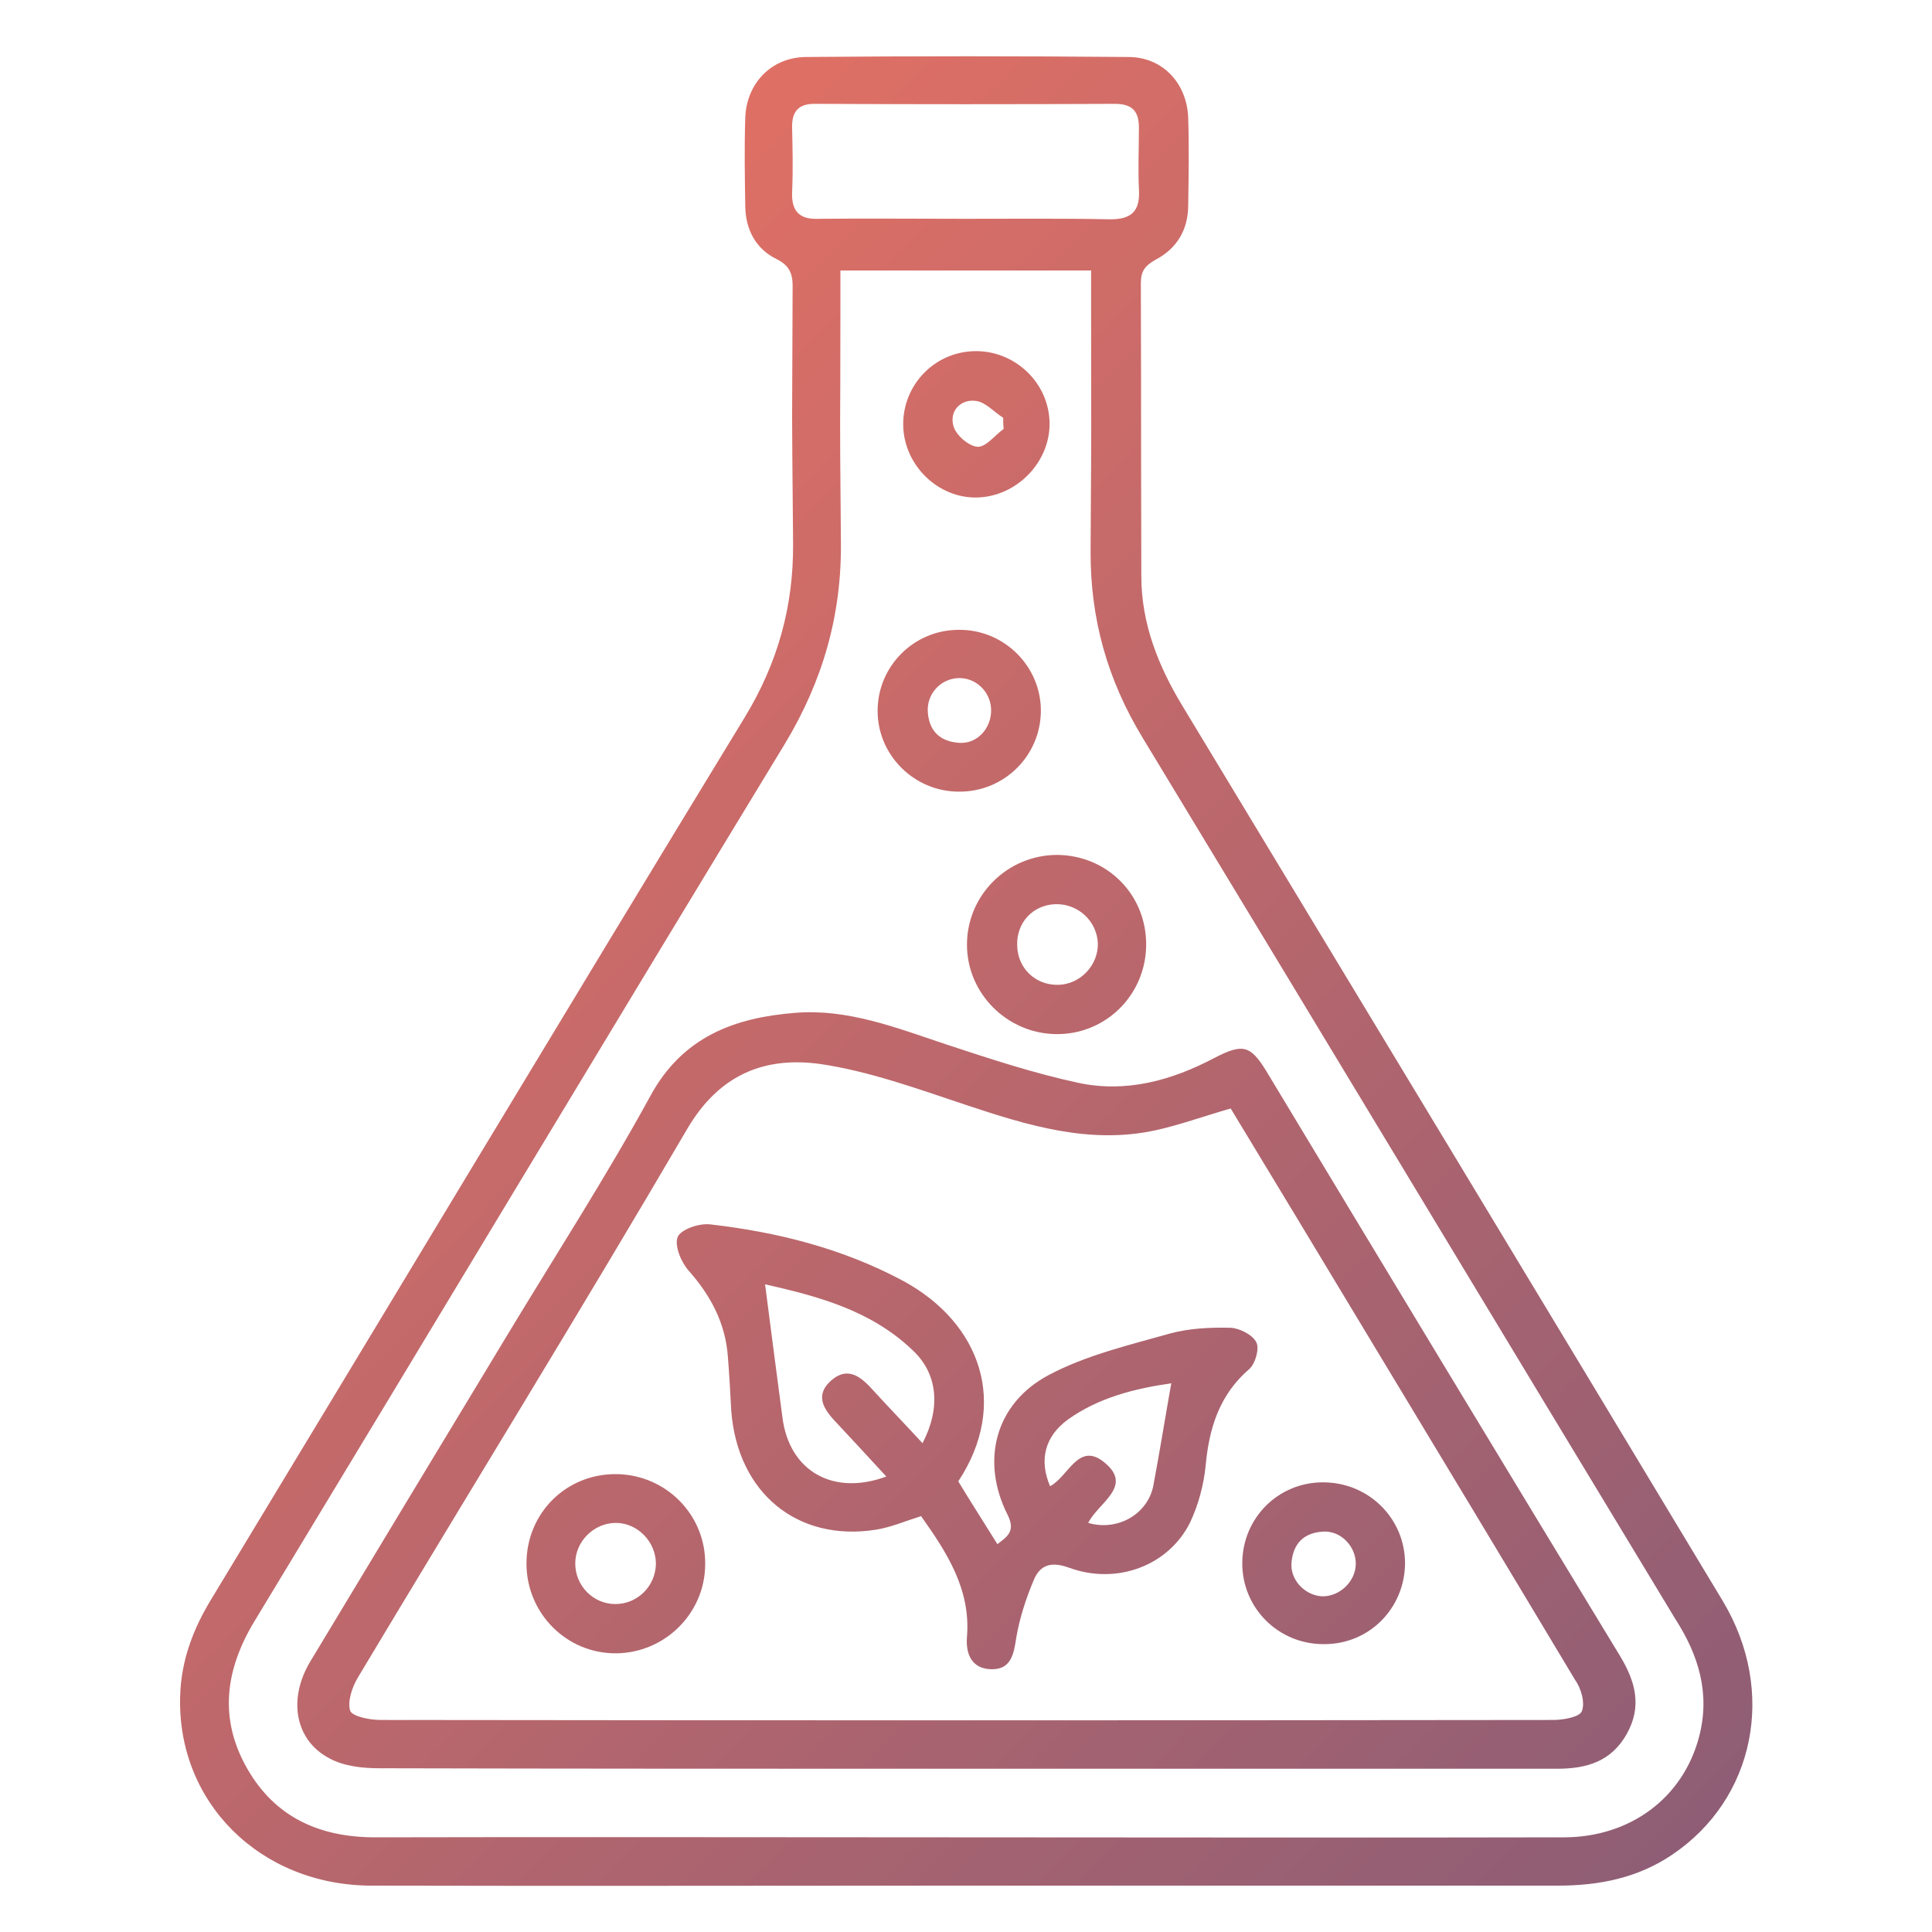
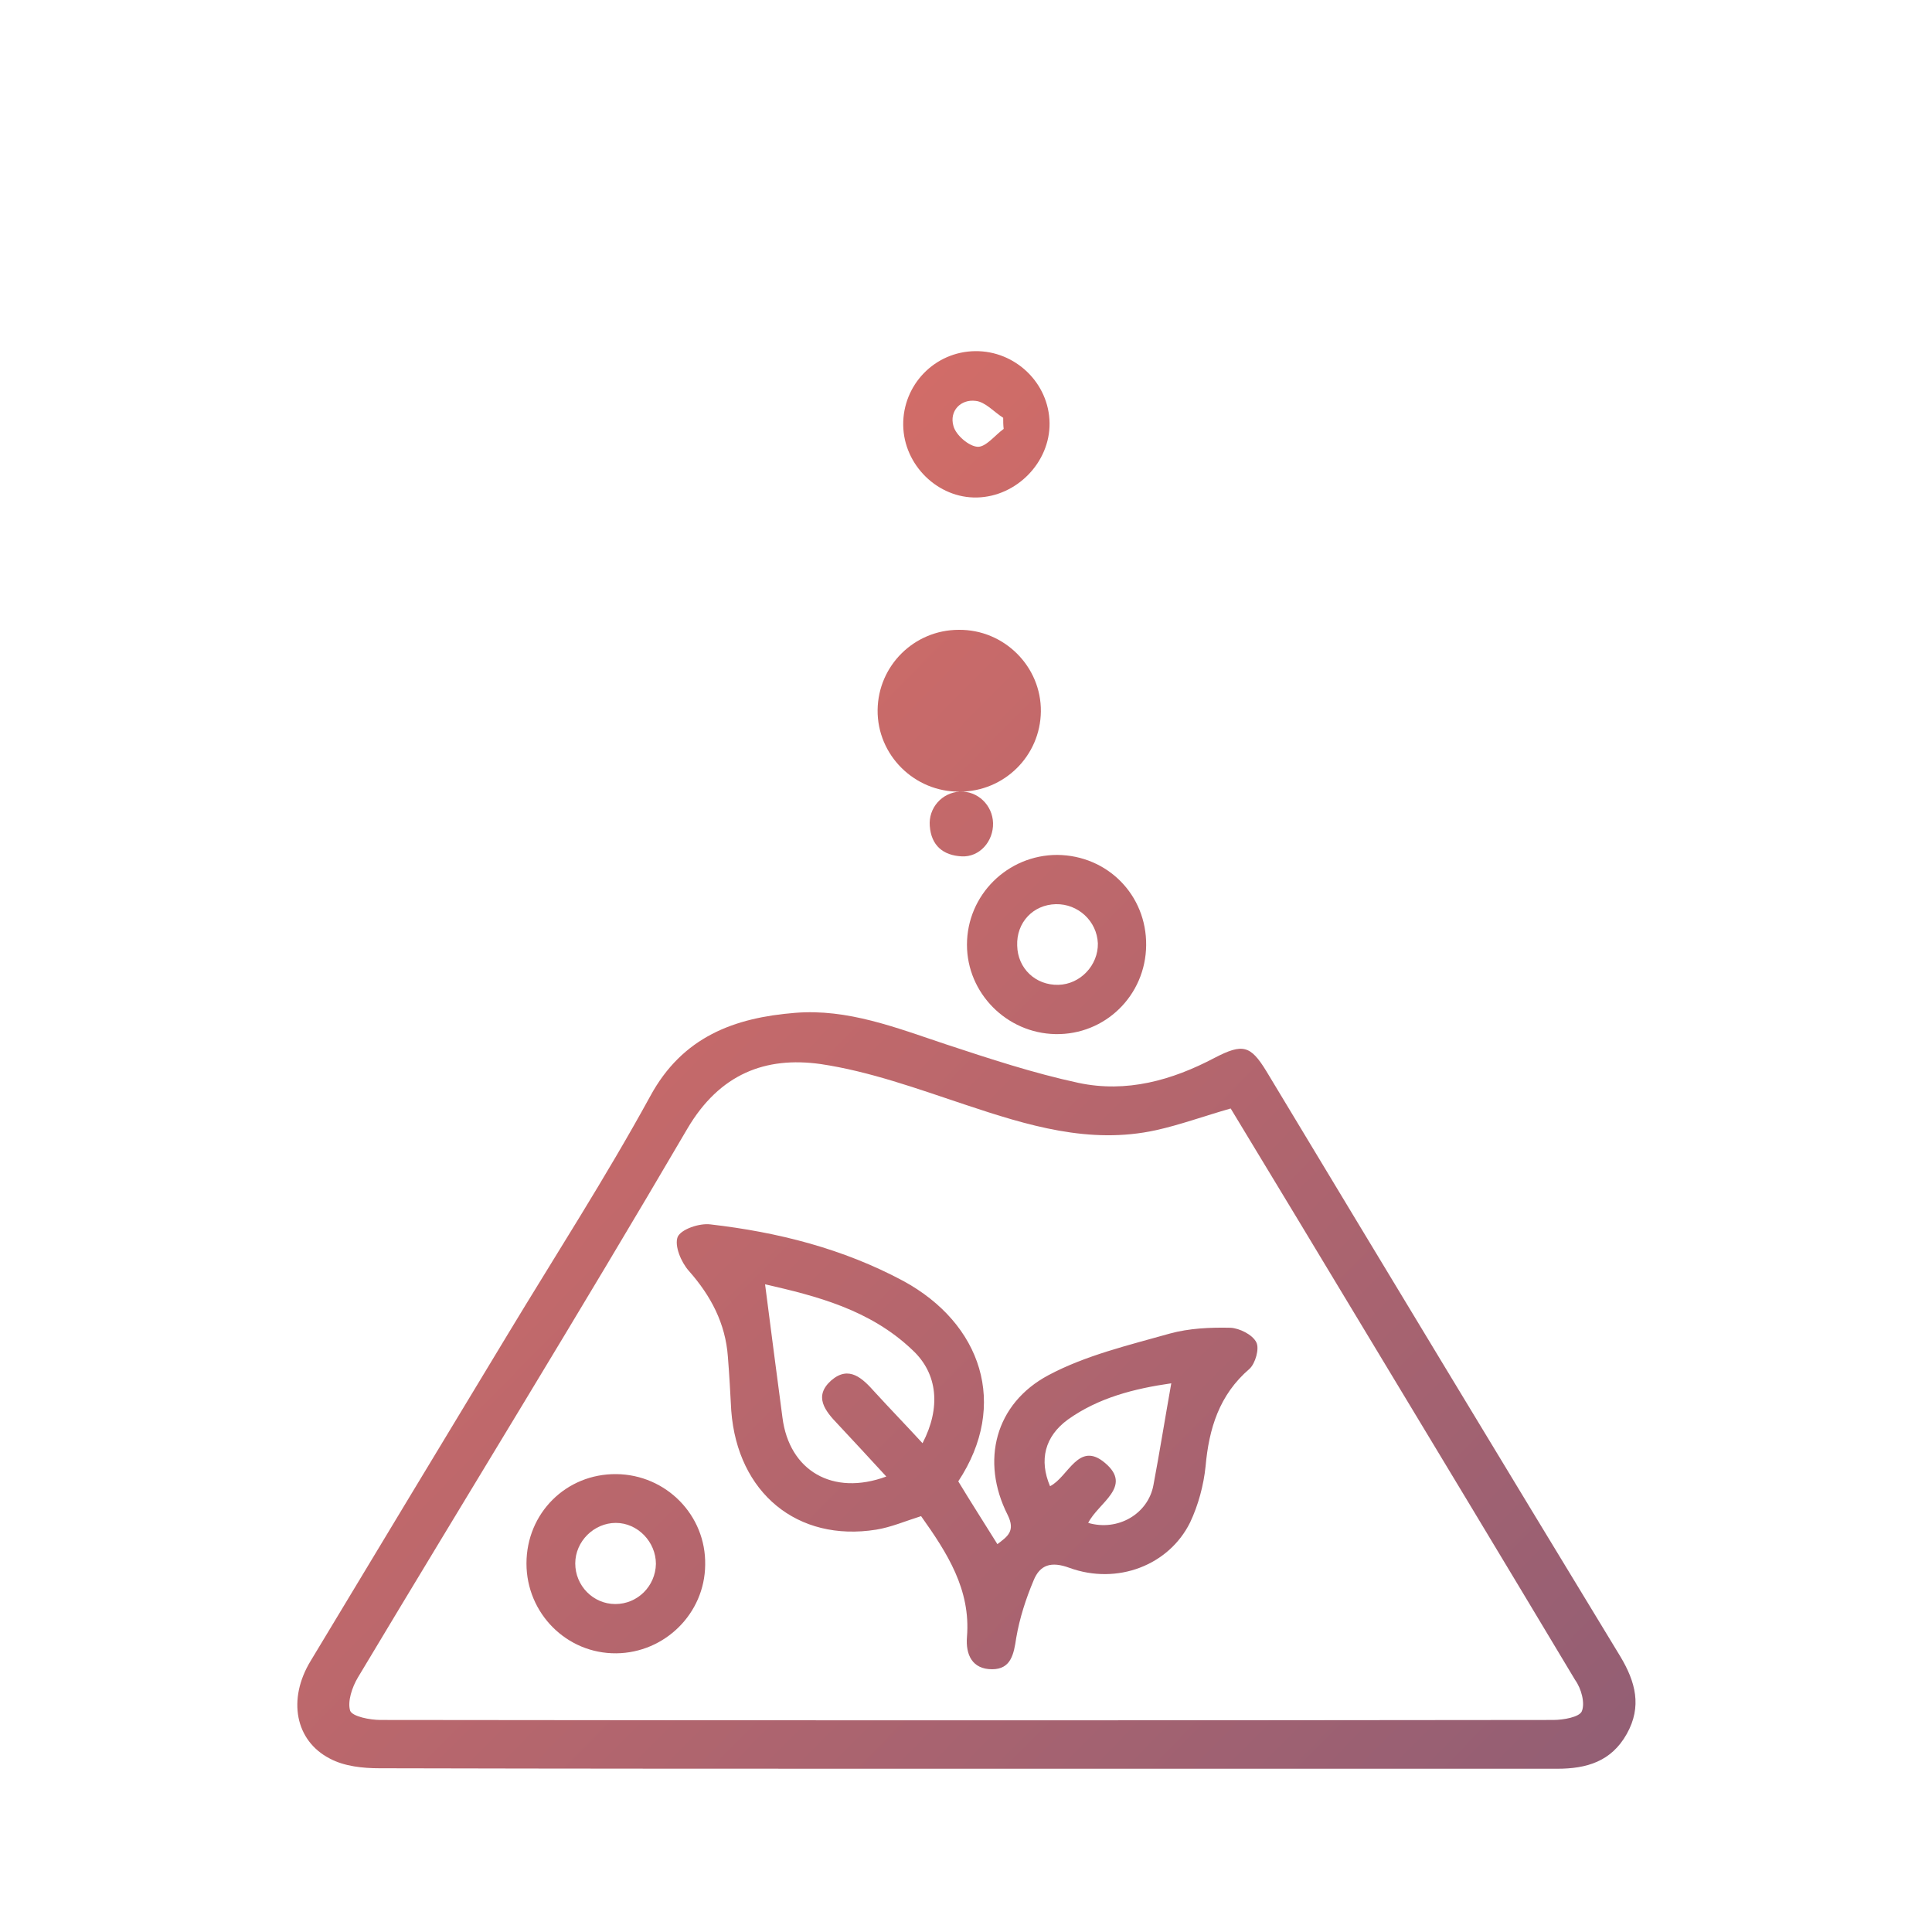
<svg xmlns="http://www.w3.org/2000/svg" xml:space="preserve" id="Layer_1" x="0" y="0" style="enable-background:new 0 0 400 400" version="1.1" viewBox="0 0 400 400">
  <style type="text/css">.st0{fill:url(#SVGID_1_)}</style>
  <g>
    <linearGradient id="SVGID_1_" x1="-23.047" x2="376.714" y1="31.375" y2="425.404" gradientUnits="userSpaceOnUse">
      <stop offset="0" style="stop-color:#f77560" />
      <stop offset="1" style="stop-color:#845b77" />
    </linearGradient>
-     <path d="M356.7 331.5c-37.2-61.8-74.5-123.5-111.8-185.2-5.1-8.4-8.6-17.2-8.6-27-.1-37.9 0-22.8-.1-60.7 0-2.5.9-3.6 3-4.8 4.4-2.3 6.7-6.1 6.8-11 .1-6.2.2-12.4 0-18.5-.3-7.1-5.3-12.5-12.4-12.5-22.3-.2-44.5-.2-66.8 0-7.1.1-12.2 5.4-12.5 12.5-.2 6.2-.1 12.4 0 18.5.1 4.8 2.2 8.7 6.4 10.8 3.1 1.5 3.5 3.5 3.4 6.5-.1 35.1-.2 17.3.1 52.4.1 13.1-3.2 24.8-10 36-37 60.7-73.6 121.7-110.4 182.5-3.8 6.2-6.3 12.8-6.5 20.1-.7 22 16.5 39.2 39.5 39.3 41 .1 81.9 0 122.9 0h122.9c8.5 0 16.5-1.6 23.6-6.4 17.1-11.5 21.7-33.8 10.5-52.5zM164 39.7c.2-4.4.1-8.8 0-13.2-.1-3.4 1.3-5.1 4.9-5 20.6.1 41.3.1 61.9 0 3.6 0 5 1.5 5 4.9 0 4.2-.2 8.5 0 12.7.3 4.6-1.5 6.4-6.2 6.3-9.9-.2-19.8-.1-29.8-.1-10.1 0-20.2-.1-30.2 0-3.9.2-5.8-1.4-5.6-5.6zm187.8 319.8c-3.3 12.7-14.2 20.8-27.8 20.9-42.4.1-84.9 0-127.3 0-39.7 0-79.3-.1-119 0-11.5 0-20.7-4.1-26.5-14.2-5.9-10.3-4.6-20.4 1.4-30.4 36.7-60.6 73.1-121.3 109.9-181.8 7.9-13.1 11.8-26.8 11.6-42-.3-34.3-.1-15.7-.1-50v-6h51.9v6c0 35 .1 17-.1 52-.1 14.1 3.5 26.8 10.8 38.8 36.8 60.7 73.4 121.5 110.2 182.3 4.9 7.6 7.3 15.5 5 24.4z" class="st0" />
    <linearGradient id="SVGID_00000054983664464537945450000017936211358937482148_" x1="-61.034" x2="338.727" y1="69.913" y2="463.943" gradientUnits="userSpaceOnUse">
      <stop offset="0" style="stop-color:#f77560" />
      <stop offset="1" style="stop-color:#845b77" />
    </linearGradient>
    <path d="M262.2 221.8c-3.3-5.4-4.9-5.8-10.7-2.8-8.9 4.7-18.3 7.3-28.2 5.2-9.3-2-18.4-5-27.5-8-10.2-3.4-20.3-7.4-31.2-6.5-12.5 1-23.3 4.9-30 17.3-9.2 16.8-19.6 32.9-29.5 49.3-13.6 22.5-27.2 45-40.8 67.6-4.8 7.9-3.2 16.5 4 20.2 3 1.6 6.8 2 10.3 2 40.5.1 80.9.1 121.4.1h122.4c6.1 0 11.2-1.5 14.4-7.2 3.2-5.7 1.8-10.8-1.3-16-24.5-40.3-48.9-80.7-73.3-121.2zm65.3 132.5c-.5 1.2-3.8 1.8-5.9 1.8-80.9.1-161.9.1-242.8 0-2.2 0-5.8-.7-6.3-1.9-.6-1.9.4-4.9 1.6-6.9 22.7-37.9 45.9-75.5 68.2-113.6 6.7-11.4 16.2-15 27.6-13.4 10.1 1.5 20 5.1 29.9 8.4 12.9 4.3 25.8 8.3 39.5 5.3 5-1.1 9.9-2.9 15.5-4.5 9.2 15.2 18.4 30.4 27.6 45.7 14.6 24.2 29.2 48.4 43.7 72.6 1.3 1.8 2.1 4.8 1.4 6.5z" style="fill:url(#SVGID_00000054983664464537945450000017936211358937482148_)" />
    <linearGradient id="SVGID_00000128469428443099197330000007564126602597041798_" x1="14.106" x2="413.867" y1="-6.319" y2="387.711" gradientUnits="userSpaceOnUse">
      <stop offset="0" style="stop-color:#f77560" />
      <stop offset="1" style="stop-color:#845b77" />
    </linearGradient>
    <path d="M200.2 195.6c0 10 8.2 18.3 18.3 18.5 10.3.2 18.7-8 18.8-18.4.1-10.4-8-18.6-18.4-18.7-10.3 0-18.7 8.3-18.7 18.6zm18.4-8.4c4.6-.1 8.5 3.5 8.7 8.1.1 4.5-3.6 8.5-8.2 8.6-4.7.1-8.4-3.4-8.5-8.1-.2-4.8 3.3-8.5 8-8.6z" style="fill:url(#SVGID_00000128469428443099197330000007564126602597041798_)" />
    <linearGradient id="SVGID_00000021096071011438058790000001654018011421210552_" x1="28.327" x2="428.088" y1="-20.747" y2="373.283" gradientUnits="userSpaceOnUse">
      <stop offset="0" style="stop-color:#f77560" />
      <stop offset="1" style="stop-color:#845b77" />
    </linearGradient>
-     <path d="M198.7 163.9c9.2 0 16.7-7.4 16.8-16.6.1-9.3-7.6-17-17-16.9-9.2 0-16.7 7.4-16.8 16.6-.1 9.3 7.6 17 17 16.9zm-.4-23.5c3.7-.2 6.8 2.8 6.9 6.5.1 3.8-2.8 7.1-6.5 6.9-3.8-.2-6.3-2.2-6.6-6.3-.3-3.7 2.5-6.9 6.2-7.1z" style="fill:url(#SVGID_00000021096071011438058790000001654018011421210552_)" />
+     <path d="M198.7 163.9c9.2 0 16.7-7.4 16.8-16.6.1-9.3-7.6-17-17-16.9-9.2 0-16.7 7.4-16.8 16.6-.1 9.3 7.6 17 17 16.9zc3.7-.2 6.8 2.8 6.9 6.5.1 3.8-2.8 7.1-6.5 6.9-3.8-.2-6.3-2.2-6.6-6.3-.3-3.7 2.5-6.9 6.2-7.1z" style="fill:url(#SVGID_00000021096071011438058790000001654018011421210552_)" />
    <linearGradient id="SVGID_00000020395994963656672570000000967286005279268784_" x1="59.69" x2="459.451" y1="-52.566" y2="341.464" gradientUnits="userSpaceOnUse">
      <stop offset="0" style="stop-color:#f77560" />
      <stop offset="1" style="stop-color:#845b77" />
    </linearGradient>
    <path d="M202.3 103c8.2-.2 15.1-7.3 15-15.4-.1-8.3-7.1-15-15.4-14.9-8.4.1-15 7-14.9 15.3.1 8.3 7.2 15.2 15.3 15zm-.3-20c2 .2 3.8 2.3 5.7 3.5 0 .8 0 1.5.1 2.3-1.8 1.3-3.7 3.8-5.4 3.7-1.8-.1-4.5-2.4-5-4.3-.9-3.1 1.5-5.6 4.6-5.2z" style="fill:url(#SVGID_00000020395994963656672570000000967286005279268784_)" />
    <linearGradient id="SVGID_00000130626252574602090260000015991707161267684486_" x1="-39.736" x2="360.025" y1="48.306" y2="442.336" gradientUnits="userSpaceOnUse">
      <stop offset="0" style="stop-color:#f77560" />
      <stop offset="1" style="stop-color:#845b77" />
    </linearGradient>
    <path d="M258.7 283.4c1.2-1.1 2.1-4.2 1.4-5.5-.8-1.6-3.5-2.9-5.3-3-4.2-.1-8.6.1-12.6 1.2-8.5 2.4-17.4 4.5-25.1 8.6-11.1 5.9-14.1 17.8-8.5 28.9 1.7 3.4 0 4.5-2.1 6.1-2.8-4.5-5.5-8.7-8.1-13 10.5-15.9 4.8-32.7-11.4-41.5-12.5-6.7-26-10.1-39.9-11.7-2.3-.3-6.1 1-6.8 2.6-.7 1.8.7 5.2 2.3 7 4.6 5.2 7.6 10.9 8.1 17.8.3 3.7.5 7.5.7 11.2 1.3 17 13.7 27.2 30 24.6 3.1-.5 6.1-1.8 9.3-2.8 5.4 7.6 10.3 15.2 9.5 25-.3 3.7 1.1 6.7 5.2 6.7 3.9 0 4.5-3.1 5-6.5.7-4.1 2-8.1 3.6-11.9 1.3-3.2 3.6-4 7.4-2.6 9.9 3.6 20.6-.5 25-9.4 1.7-3.6 2.8-7.7 3.2-11.6.7-7.8 2.8-14.8 9.1-20.2zM191 298.8c-3.4-3.7-6.7-7.1-9.9-10.6-2.5-2.8-5.3-5.6-9-2.4-3.7 3.3-1.3 6.3 1.4 9.1 3.2 3.4 6.4 6.9 10 10.8-11.1 4.1-20.1-1.2-21.5-12.2-1.2-9.1-2.4-18.2-3.6-27.6 10.5 2.4 21.7 5.2 30.5 13.6 5.3 4.9 5.9 12 2.1 19.3zm47.8 8.7c-1.1 5.9-7.3 9.6-13.5 7.8 2.1-4.2 9.3-7.5 3.5-12.4-5.5-4.7-7.6 2.9-11.4 4.8-2.3-5.4-1.1-10.3 3.7-13.8 6.3-4.5 13.7-6.4 21.4-7.5-1.3 7.3-2.4 14.2-3.7 21.1z" style="fill:url(#SVGID_00000130626252574602090260000015991707161267684486_)" />
    <linearGradient id="SVGID_00000090279996734511417040000004170811568158016657_" x1="-95.041" x2="304.72" y1="104.415" y2="498.445" gradientUnits="userSpaceOnUse">
      <stop offset="0" style="stop-color:#f77560" />
      <stop offset="1" style="stop-color:#845b77" />
    </linearGradient>
    <path d="M127.6 305.2c-10.4-.1-18.6 8.1-18.6 18.5 0 10.3 8.3 18.7 18.6 18.6 10-.1 18.3-8.2 18.4-18.3.2-10.3-8.1-18.7-18.4-18.8zm-.2 26.9c-4.6 0-8.3-3.8-8.3-8.4 0-4.6 3.9-8.4 8.4-8.4s8.3 3.9 8.3 8.5c-.1 4.6-3.8 8.3-8.4 8.3z" style="fill:url(#SVGID_00000090279996734511417040000004170811568158016657_)" />
    <linearGradient id="SVGID_00000043416524411240912530000004599737469620663701_" x1="-22.819" x2="376.943" y1="31.142" y2="425.172" gradientUnits="userSpaceOnUse">
      <stop offset="0" style="stop-color:#f77560" />
      <stop offset="1" style="stop-color:#845b77" />
    </linearGradient>
-     <path d="M273.9 306.9c-9.3 0-16.6 7.4-16.7 16.6-.1 9.4 7.5 17 17 16.9 9.3 0 16.6-7.4 16.7-16.7 0-9.3-7.5-16.8-17-16.8zm-.2 23.6c-3.6-.2-6.7-3.5-6.3-7.1.4-4 2.7-6.1 6.6-6.3 3.7-.2 6.8 3.2 6.7 6.8-.1 3.6-3.4 6.7-7 6.6z" style="fill:url(#SVGID_00000043416524411240912530000004599737469620663701_)" />
  </g>
</svg>